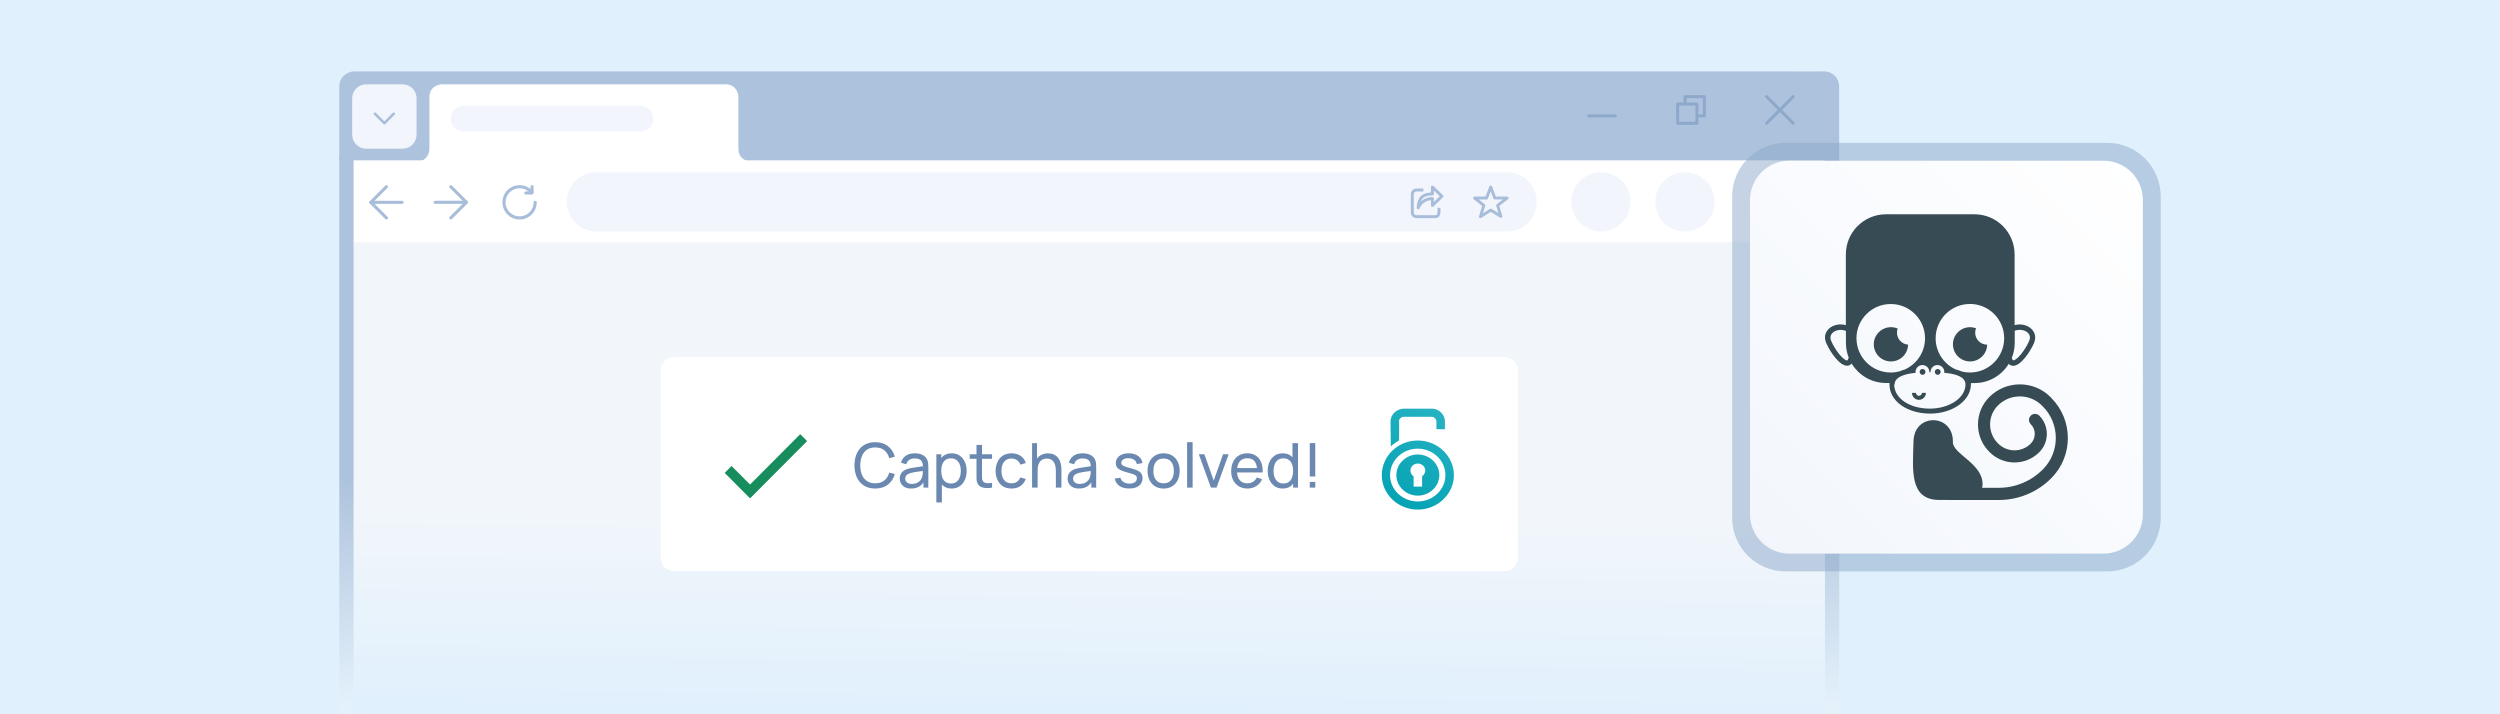
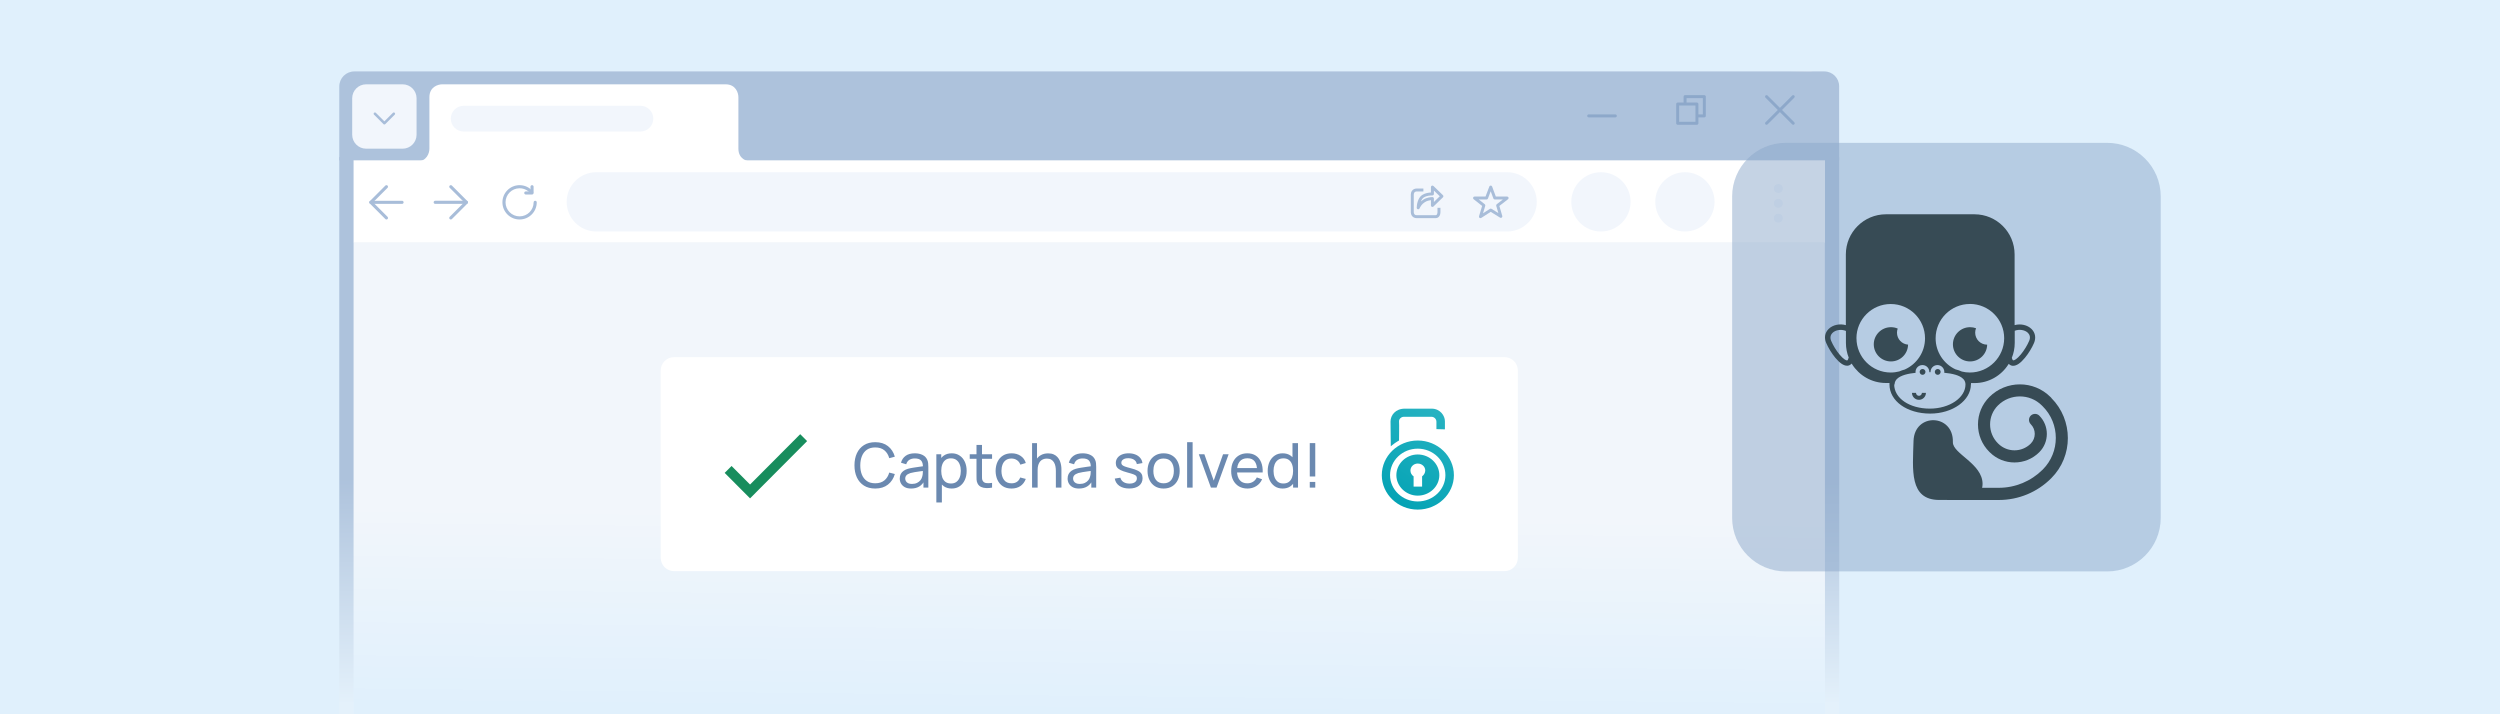
<svg xmlns="http://www.w3.org/2000/svg" width="700" height="200" viewBox="0 0 700 200" fill="none">
  <rect width="700" height="200" fill="#E0F0FC" />
  <path d="M95 44H514.962L515 200H107.287C100.411 200 95 200 95 200V44Z" fill="url(#paint0_linear_1601_2)" />
  <path d="M99 68H510.963L511 200C373.667 200 236.333 200 99 200V68Z" fill="url(#paint1_linear_1601_2)" />
  <path d="M185 103.745C185 101.677 186.67 100 188.731 100H421.269C423.33 100 425 101.677 425 103.745V156.173C425 158.241 423.33 159.918 421.269 159.918H188.731C186.67 159.918 185 158.241 185 156.173V103.745Z" fill="white" />
  <path fill-rule="evenodd" clip-rule="evenodd" d="M396.964 123.344C402.538 123.344 407.093 127.708 407.093 133.049C407.093 138.324 402.538 142.688 396.964 142.688C391.39 142.688 386.903 138.324 386.903 133.049C386.903 127.708 391.39 123.344 396.964 123.344ZM389.418 124.972C389.418 124.972 390.03 124.451 390.574 124.061C391.118 123.67 391.729 123.344 391.729 123.344C391.729 123.344 391.797 118.655 391.729 117.938C391.729 117.287 392.341 116.701 393.089 116.701C393.905 116.701 400.227 116.701 400.839 116.701C401.519 116.701 402.198 117.287 402.198 118.069C402.198 118.85 402.198 120.153 402.198 120.153L404.578 120.218C404.578 120.218 404.578 119.371 404.578 117.938C404.578 116.44 403.286 114.421 400.839 114.421C398.324 114.421 395.944 114.421 393.361 114.421C390.71 114.421 389.35 116.31 389.35 118.004C389.35 119.762 389.418 124.972 389.418 124.972ZM396.964 127.252C400.295 127.252 403.014 129.857 403.014 133.049C403.014 136.175 400.295 138.78 396.964 138.78C393.701 138.78 390.982 136.175 390.982 133.049C390.982 129.857 393.701 127.252 396.964 127.252ZM396.964 129.792C398.12 129.792 399.071 130.639 399.071 131.746C399.071 132.397 398.663 133.049 398.188 133.374V136.24H395.808V133.374C395.264 133.049 394.925 132.397 394.925 131.746C394.925 130.639 395.876 129.792 396.964 129.792ZM396.964 125.624C401.247 125.624 404.714 128.945 404.714 133.049C404.714 137.087 401.247 140.408 396.964 140.408C392.681 140.408 389.214 137.087 389.214 133.049C389.214 128.945 392.681 125.624 396.964 125.624Z" fill="url(#paint2_linear_1601_2)" />
  <path d="M245.066 136.79C243.826 136.79 242.773 136.516 241.908 135.968C241.042 135.42 240.382 134.659 239.926 133.684C239.476 132.709 239.251 131.581 239.251 130.301C239.251 129.02 239.476 127.892 239.926 126.917C240.382 125.943 241.042 125.181 241.908 124.633C242.773 124.085 243.826 123.811 245.066 123.811C246.508 123.811 247.694 124.177 248.622 124.91C249.557 125.643 250.2 126.629 250.552 127.869L248.986 128.285C248.732 127.356 248.279 126.623 247.627 126.087C246.975 125.55 246.122 125.282 245.066 125.282C244.137 125.282 243.364 125.493 242.747 125.914C242.13 126.335 241.665 126.923 241.354 127.679C241.042 128.429 240.884 129.303 240.878 130.301C240.872 131.293 241.025 132.167 241.337 132.923C241.648 133.673 242.115 134.261 242.738 134.688C243.361 135.109 244.137 135.319 245.066 135.319C246.122 135.319 246.975 135.051 247.627 134.515C248.279 133.973 248.732 133.24 248.986 132.317L250.552 132.732C250.2 133.967 249.557 134.953 248.622 135.692C247.694 136.424 246.508 136.79 245.066 136.79Z" fill="#6B89B0" />
  <path d="M255.106 136.79C254.408 136.79 253.823 136.664 253.35 136.41C252.882 136.15 252.528 135.81 252.285 135.389C252.049 134.968 251.931 134.506 251.931 134.004C251.931 133.514 252.023 133.09 252.207 132.732C252.398 132.369 252.663 132.069 253.004 131.832C253.344 131.59 253.751 131.4 254.224 131.261C254.668 131.14 255.164 131.036 255.712 130.95C256.266 130.857 256.825 130.774 257.391 130.699C257.956 130.624 258.484 130.552 258.974 130.482L258.42 130.803C258.438 129.972 258.27 129.358 257.918 128.96C257.572 128.562 256.972 128.362 256.119 128.362C255.553 128.362 255.057 128.492 254.63 128.752C254.209 129.006 253.912 129.421 253.739 129.998L252.277 129.557C252.502 128.737 252.937 128.094 253.583 127.627C254.229 127.16 255.08 126.926 256.136 126.926C256.984 126.926 257.711 127.079 258.316 127.385C258.928 127.685 259.366 128.14 259.632 128.752C259.764 129.04 259.848 129.355 259.883 129.695C259.917 130.03 259.935 130.382 259.935 130.751V136.531H258.567V134.29L258.888 134.497C258.536 135.253 258.042 135.824 257.408 136.211C256.779 136.597 256.012 136.79 255.106 136.79ZM255.34 135.501C255.894 135.501 256.372 135.403 256.776 135.207C257.186 135.005 257.515 134.743 257.763 134.42C258.011 134.091 258.172 133.733 258.247 133.347C258.334 133.058 258.38 132.738 258.386 132.386C258.397 132.028 258.403 131.754 258.403 131.564L258.939 131.798C258.438 131.867 257.944 131.933 257.46 131.997C256.975 132.06 256.517 132.129 256.084 132.204C255.651 132.274 255.262 132.357 254.916 132.455C254.662 132.536 254.423 132.64 254.198 132.767C253.978 132.894 253.8 133.058 253.661 133.26C253.528 133.456 253.462 133.701 253.462 133.996C253.462 134.249 253.526 134.492 253.652 134.722C253.785 134.953 253.987 135.141 254.258 135.285C254.535 135.429 254.896 135.501 255.34 135.501Z" fill="#6B89B0" />
  <path d="M266.476 136.79C265.599 136.79 264.861 136.574 264.261 136.142C263.661 135.703 263.205 135.112 262.894 134.368C262.588 133.618 262.435 132.778 262.435 131.85C262.435 130.909 262.588 130.067 262.894 129.323C263.205 128.579 263.661 127.993 264.261 127.566C264.867 127.14 265.608 126.926 266.485 126.926C267.35 126.926 268.094 127.142 268.717 127.575C269.346 128.002 269.828 128.587 270.162 129.332C270.497 130.076 270.664 130.915 270.664 131.85C270.664 132.784 270.497 133.624 270.162 134.368C269.828 135.112 269.346 135.703 268.717 136.142C268.094 136.574 267.347 136.79 266.476 136.79ZM262.176 140.684V127.186H263.551V134.065H263.725V140.684H262.176ZM266.286 135.38C266.903 135.38 267.414 135.224 267.817 134.913C268.221 134.601 268.524 134.18 268.726 133.649C268.928 133.113 269.029 132.513 269.029 131.85C269.029 131.192 268.928 130.598 268.726 130.067C268.53 129.536 268.224 129.115 267.809 128.804C267.399 128.492 266.877 128.337 266.243 128.337C265.637 128.337 265.135 128.487 264.737 128.786C264.339 129.081 264.042 129.493 263.846 130.024C263.65 130.549 263.551 131.157 263.551 131.85C263.551 132.53 263.647 133.139 263.837 133.675C264.033 134.206 264.333 134.624 264.737 134.93C265.141 135.23 265.657 135.38 266.286 135.38Z" fill="#6B89B0" />
  <path d="M277.779 136.531C277.225 136.641 276.677 136.684 276.135 136.661C275.598 136.643 275.12 136.537 274.698 136.341C274.277 136.139 273.957 135.827 273.738 135.406C273.553 135.037 273.452 134.665 273.435 134.29C273.424 133.909 273.418 133.479 273.418 133V124.59H274.958V132.931C274.958 133.312 274.961 133.638 274.967 133.909C274.978 134.18 275.039 134.414 275.148 134.61C275.356 134.979 275.685 135.195 276.135 135.259C276.591 135.322 277.139 135.305 277.779 135.207V136.531ZM271.523 128.458V127.186H277.779V128.458H271.523Z" fill="#6B89B0" />
  <path d="M283.225 136.79C282.278 136.79 281.474 136.58 280.81 136.159C280.153 135.732 279.651 135.146 279.305 134.402C278.959 133.658 278.78 132.81 278.768 131.858C278.78 130.883 278.962 130.027 279.313 129.288C279.671 128.544 280.182 127.964 280.845 127.549C281.508 127.134 282.307 126.926 283.242 126.926C284.228 126.926 285.076 127.168 285.786 127.653C286.501 128.138 286.98 128.801 287.222 129.643L285.699 130.102C285.503 129.559 285.183 129.138 284.739 128.838C284.3 128.538 283.796 128.388 283.225 128.388C282.584 128.388 282.056 128.538 281.641 128.838C281.226 129.133 280.917 129.542 280.715 130.067C280.513 130.586 280.409 131.183 280.404 131.858C280.415 132.897 280.655 133.736 281.122 134.376C281.595 135.011 282.296 135.328 283.225 135.328C283.836 135.328 284.344 135.19 284.747 134.913C285.151 134.63 285.457 134.223 285.665 133.693L287.222 134.099C286.899 134.97 286.394 135.637 285.708 136.098C285.021 136.56 284.194 136.79 283.225 136.79Z" fill="#6B89B0" />
  <path d="M295.642 136.531V131.85C295.642 131.405 295.602 130.979 295.521 130.569C295.446 130.159 295.311 129.793 295.115 129.47C294.924 129.141 294.665 128.882 294.336 128.691C294.013 128.501 293.603 128.406 293.107 128.406C292.721 128.406 292.369 128.472 292.051 128.605C291.74 128.732 291.472 128.928 291.247 129.193C291.022 129.459 290.846 129.793 290.719 130.197C290.598 130.595 290.537 131.065 290.537 131.607L289.525 131.296C289.525 130.39 289.686 129.614 290.009 128.968C290.338 128.316 290.797 127.817 291.385 127.471C291.979 127.119 292.677 126.943 293.479 126.943C294.085 126.943 294.601 127.039 295.028 127.229C295.455 127.419 295.81 127.673 296.092 127.99C296.375 128.302 296.597 128.654 296.759 129.046C296.92 129.433 297.033 129.828 297.096 130.232C297.165 130.63 297.2 131.007 297.2 131.365V136.531H295.642ZM288.98 136.531V124.071H290.364V130.95H290.537V136.531H288.98Z" fill="#6B89B0" />
  <path d="M302.106 136.79C301.408 136.79 300.822 136.664 300.349 136.41C299.882 136.15 299.527 135.81 299.285 135.389C299.049 134.968 298.93 134.506 298.93 134.004C298.93 133.514 299.023 133.09 299.207 132.732C299.398 132.369 299.663 132.069 300.003 131.832C300.344 131.59 300.75 131.4 301.223 131.261C301.668 131.14 302.164 131.036 302.712 130.95C303.266 130.857 303.825 130.774 304.39 130.699C304.956 130.624 305.484 130.552 305.974 130.482L305.42 130.803C305.437 129.972 305.27 129.358 304.918 128.96C304.572 128.562 303.972 128.362 303.118 128.362C302.553 128.362 302.057 128.492 301.63 128.752C301.209 129.006 300.912 129.421 300.739 129.998L299.276 129.557C299.501 128.737 299.937 128.094 300.583 127.627C301.229 127.16 302.08 126.926 303.136 126.926C303.984 126.926 304.711 127.079 305.316 127.385C305.928 127.685 306.366 128.14 306.632 128.752C306.764 129.04 306.848 129.355 306.882 129.695C306.917 130.03 306.934 130.382 306.934 130.751V136.531H305.567V134.29L305.887 134.497C305.535 135.253 305.042 135.824 304.408 136.211C303.779 136.597 303.012 136.79 302.106 136.79ZM302.34 135.501C302.893 135.501 303.372 135.403 303.776 135.207C304.186 135.005 304.514 134.743 304.762 134.42C305.011 134.091 305.172 133.733 305.247 133.347C305.334 133.058 305.38 132.738 305.385 132.386C305.397 132.028 305.403 131.754 305.403 131.564L305.939 131.798C305.437 131.867 304.944 131.933 304.46 131.997C303.975 132.06 303.516 132.129 303.084 132.204C302.651 132.274 302.262 132.357 301.916 132.455C301.662 132.536 301.422 132.64 301.197 132.767C300.978 132.894 300.799 133.058 300.661 133.26C300.528 133.456 300.462 133.701 300.462 133.996C300.462 134.249 300.525 134.492 300.652 134.722C300.785 134.953 300.987 135.141 301.258 135.285C301.535 135.429 301.895 135.501 302.34 135.501Z" fill="#6B89B0" />
  <path d="M316.179 136.782C315.066 136.782 314.151 136.54 313.436 136.055C312.727 135.565 312.291 134.881 312.13 134.004L313.704 133.753C313.831 134.261 314.123 134.665 314.578 134.965C315.034 135.259 315.599 135.406 316.274 135.406C316.915 135.406 317.417 135.273 317.78 135.008C318.143 134.743 318.325 134.382 318.325 133.926C318.325 133.661 318.265 133.448 318.143 133.286C318.022 133.119 317.771 132.963 317.391 132.819C317.016 132.675 316.447 132.502 315.686 132.3C314.861 132.08 314.212 131.853 313.739 131.616C313.266 131.38 312.929 131.105 312.727 130.794C312.525 130.482 312.424 130.105 312.424 129.66C312.424 129.112 312.574 128.634 312.874 128.224C313.174 127.809 313.592 127.489 314.128 127.264C314.671 127.039 315.299 126.926 316.015 126.926C316.724 126.926 317.359 127.039 317.918 127.264C318.478 127.489 318.928 127.809 319.268 128.224C319.614 128.634 319.819 129.112 319.883 129.66L318.308 129.946C318.233 129.444 317.99 129.049 317.581 128.761C317.177 128.472 316.655 128.319 316.015 128.302C315.409 128.279 314.916 128.386 314.535 128.622C314.16 128.859 313.973 129.179 313.973 129.583C313.973 129.808 314.042 130.001 314.18 130.162C314.325 130.324 314.587 130.477 314.968 130.621C315.354 130.765 315.914 130.93 316.646 131.114C317.471 131.322 318.12 131.55 318.593 131.798C319.072 132.04 319.412 132.328 319.614 132.663C319.816 132.992 319.917 133.399 319.917 133.883C319.917 134.783 319.586 135.493 318.922 136.012C318.259 136.525 317.344 136.782 316.179 136.782Z" fill="#6B89B0" />
  <path d="M325.806 136.79C324.877 136.79 324.075 136.58 323.4 136.159C322.731 135.738 322.215 135.155 321.852 134.411C321.488 133.667 321.306 132.813 321.306 131.85C321.306 130.869 321.491 130.009 321.86 129.271C322.229 128.533 322.751 127.959 323.426 127.549C324.101 127.134 324.895 126.926 325.806 126.926C326.741 126.926 327.545 127.137 328.22 127.558C328.895 127.973 329.411 128.553 329.769 129.297C330.132 130.035 330.314 130.886 330.314 131.85C330.314 132.825 330.132 133.684 329.769 134.428C329.406 135.167 328.886 135.746 328.212 136.167C327.537 136.583 326.735 136.79 325.806 136.79ZM325.806 135.328C326.775 135.328 327.496 135.005 327.969 134.359C328.442 133.713 328.679 132.876 328.679 131.85C328.679 130.794 328.439 129.955 327.961 129.332C327.482 128.703 326.764 128.388 325.806 128.388C325.154 128.388 324.618 128.536 324.197 128.83C323.775 129.124 323.461 129.531 323.253 130.05C323.046 130.569 322.942 131.169 322.942 131.85C322.942 132.9 323.184 133.742 323.669 134.376C324.153 135.011 324.866 135.328 325.806 135.328Z" fill="#6B89B0" />
  <path d="M332.392 136.531V123.811H333.933V136.531H332.392Z" fill="#6B89B0" />
  <path d="M339.056 136.531L335.664 127.186H337.221L339.843 134.567L342.456 127.186H344.022L340.63 136.531H339.056Z" fill="#6B89B0" />
  <path d="M349.299 136.79C348.382 136.79 347.58 136.589 346.894 136.185C346.213 135.775 345.682 135.207 345.301 134.48C344.921 133.748 344.73 132.894 344.73 131.919C344.73 130.898 344.918 130.015 345.293 129.271C345.668 128.521 346.19 127.944 346.859 127.54C347.534 127.131 348.324 126.926 349.23 126.926C350.17 126.926 350.969 127.142 351.627 127.575C352.29 128.008 352.786 128.625 353.115 129.427C353.45 130.229 353.594 131.183 353.548 132.291H351.99V131.737C351.973 130.589 351.739 129.733 351.289 129.167C350.839 128.596 350.17 128.311 349.282 128.311C348.33 128.311 347.606 128.616 347.11 129.228C346.614 129.839 346.366 130.716 346.366 131.858C346.366 132.96 346.614 133.814 347.11 134.42C347.606 135.025 348.313 135.328 349.23 135.328C349.847 135.328 350.384 135.187 350.839 134.904C351.295 134.621 351.653 134.215 351.912 133.684L353.392 134.195C353.029 135.02 352.48 135.66 351.748 136.116C351.021 136.566 350.205 136.79 349.299 136.79ZM345.847 132.291V131.054H352.752V132.291H345.847Z" fill="#6B89B0" />
  <path d="M359.143 136.79C358.272 136.79 357.525 136.574 356.902 136.142C356.279 135.703 355.797 135.112 355.457 134.368C355.122 133.624 354.955 132.784 354.955 131.85C354.955 130.915 355.122 130.076 355.457 129.332C355.797 128.587 356.279 128.002 356.902 127.575C357.525 127.142 358.269 126.926 359.134 126.926C360.017 126.926 360.758 127.14 361.358 127.566C361.958 127.993 362.411 128.579 362.717 129.323C363.028 130.067 363.184 130.909 363.184 131.85C363.184 132.778 363.028 133.618 362.717 134.368C362.411 135.112 361.958 135.703 361.358 136.142C360.758 136.574 360.02 136.79 359.143 136.79ZM359.333 135.38C359.962 135.38 360.478 135.23 360.882 134.93C361.286 134.624 361.583 134.206 361.774 133.675C361.97 133.139 362.068 132.53 362.068 131.85C362.068 131.157 361.97 130.549 361.774 130.024C361.583 129.493 361.289 129.081 360.891 128.786C360.493 128.487 359.988 128.337 359.377 128.337C358.742 128.337 358.217 128.492 357.802 128.804C357.392 129.115 357.087 129.536 356.885 130.067C356.688 130.598 356.59 131.192 356.59 131.85C356.59 132.513 356.691 133.113 356.893 133.649C357.095 134.18 357.398 134.601 357.802 134.913C358.211 135.224 358.722 135.38 359.333 135.38ZM362.068 136.531V129.652H361.895V124.071H363.444V136.531H362.068Z" fill="#6B89B0" />
  <path d="M366.733 136.531V134.939H368.273V136.531H366.733ZM366.733 133.416V124.071H368.273V133.416H366.733Z" fill="#6B89B0" />
  <path fill-rule="evenodd" clip-rule="evenodd" d="M225.989 123.507L210.013 139.545L202.906 132.411L204.836 130.474L210.013 135.67L224.059 121.569L225.989 123.507Z" fill="#178D5D" />
  <path d="M99 30.784L506.495 20C508.782 20 510.637 21.853 510.637 24.138L511 43.725V68H99V30.784Z" fill="white" />
  <path fill-rule="evenodd" clip-rule="evenodd" d="M103.398 56.652C103.398 56.41 103.593 56.215 103.835 56.215H112.574C112.815 56.215 113.011 56.41 113.011 56.652C113.011 56.893 112.815 57.089 112.574 57.089H103.835C103.593 57.089 103.398 56.893 103.398 56.652Z" fill="#A8BDD9" />
  <path fill-rule="evenodd" clip-rule="evenodd" d="M108.513 51.972C108.684 52.143 108.684 52.419 108.513 52.59L104.453 56.651L108.513 60.711C108.684 60.882 108.684 61.159 108.513 61.329C108.343 61.5 108.066 61.5 107.895 61.329L103.526 56.96C103.355 56.789 103.355 56.512 103.526 56.342L107.895 51.972C108.066 51.802 108.343 51.802 108.513 51.972Z" fill="#A8BDD9" />
  <path fill-rule="evenodd" clip-rule="evenodd" d="M131.033 56.65C131.033 56.891 130.838 57.086 130.596 57.086H121.857C121.616 57.086 121.42 56.891 121.42 56.65C121.42 56.408 121.616 56.212 121.857 56.212H130.596C130.838 56.212 131.033 56.408 131.033 56.65Z" fill="#A8BDD9" />
  <path fill-rule="evenodd" clip-rule="evenodd" d="M125.918 61.329C125.747 61.158 125.747 60.882 125.918 60.711L129.979 56.651L125.918 52.59C125.747 52.419 125.747 52.143 125.918 51.972C126.089 51.801 126.365 51.801 126.536 51.972L130.905 56.342C131.076 56.512 131.076 56.789 130.905 56.959L126.536 61.329C126.365 61.5 126.089 61.5 125.918 61.329Z" fill="#A8BDD9" />
  <path fill-rule="evenodd" clip-rule="evenodd" d="M145.484 52.718C143.313 52.718 141.552 54.479 141.552 56.651C141.552 58.823 143.313 60.583 145.484 60.583C147.656 60.583 149.417 58.823 149.417 56.651C149.417 56.409 149.613 56.214 149.854 56.214C150.095 56.214 150.291 56.409 150.291 56.651C150.291 59.305 148.139 61.457 145.484 61.457C142.83 61.457 140.678 59.305 140.678 56.651C140.678 53.996 142.83 51.844 145.484 51.844C146.979 51.844 148.315 52.527 149.196 53.596C149.349 53.783 149.323 54.058 149.136 54.212C148.95 54.365 148.675 54.338 148.521 54.152C147.799 53.276 146.707 52.718 145.484 52.718Z" fill="#A8BDD9" />
  <path fill-rule="evenodd" clip-rule="evenodd" d="M148.97 51.844C149.211 51.844 149.407 52.04 149.407 52.281V54.029C149.407 54.27 149.211 54.466 148.97 54.466H147.222C146.981 54.466 146.785 54.27 146.785 54.029C146.785 53.788 146.981 53.592 147.222 53.592H148.533V52.281C148.533 52.04 148.729 51.844 148.97 51.844Z" fill="#A8BDD9" />
  <path d="M99.206 20C105.214 20 510.812 20 510.812 20C513.104 20 514.962 21.858 514.962 24.15V44.898H95C95 44.898 95.001 31.416 95 24.206C95 21.883 96.883 20 99.206 20Z" fill="#ADC2DC" />
  <path d="M120.235 41.631C120.235 42.833 119.514 45.236 116.63 45.236H210.357C209.155 45.236 206.752 44.515 206.752 41.631V27.212C206.752 26.01 206.031 23.607 203.147 23.607H123.84C122.638 23.607 120.235 24.328 120.235 27.212V41.631Z" fill="white" />
  <path d="M98.614 27.516C98.614 25.357 100.364 23.607 102.522 23.607H112.729C114.888 23.607 116.638 25.357 116.638 27.516V37.722C116.638 39.881 114.888 41.631 112.729 41.631H102.522C100.364 41.631 98.614 39.881 98.614 37.722V27.516Z" fill="#F2F6FC" />
  <path fill-rule="evenodd" clip-rule="evenodd" d="M104.726 31.593C104.868 31.451 105.099 31.451 105.241 31.593L107.623 33.976L110.006 31.593C110.148 31.451 110.378 31.451 110.521 31.593C110.663 31.736 110.663 31.966 110.521 32.108L107.881 34.748C107.738 34.891 107.508 34.891 107.366 34.748L104.726 32.108C104.584 31.966 104.584 31.736 104.726 31.593Z" fill="#A8BDD9" />
  <path fill-rule="evenodd" clip-rule="evenodd" d="M502.395 26.76C502.557 26.922 502.557 27.185 502.395 27.347L494.926 34.816C494.764 34.978 494.501 34.978 494.339 34.816C494.177 34.654 494.177 34.392 494.339 34.23L501.808 26.76C501.97 26.598 502.233 26.598 502.395 26.76Z" fill="#8DA8CA" />
  <path fill-rule="evenodd" clip-rule="evenodd" d="M494.339 26.76C494.501 26.598 494.764 26.598 494.926 26.76L502.395 34.23C502.557 34.392 502.557 34.654 502.395 34.816C502.233 34.978 501.97 34.978 501.808 34.816L494.339 27.347C494.177 27.185 494.177 26.922 494.339 26.76Z" fill="#8DA8CA" />
  <path fill-rule="evenodd" clip-rule="evenodd" d="M469.33 29.128C469.33 28.899 469.516 28.713 469.745 28.713H475.139C475.368 28.713 475.554 28.899 475.554 29.128V34.523C475.554 34.752 475.368 34.938 475.139 34.938H469.745C469.516 34.938 469.33 34.752 469.33 34.523V29.128ZM470.16 29.543V34.108H474.724V29.543H470.16Z" fill="#8DA8CA" />
  <path fill-rule="evenodd" clip-rule="evenodd" d="M471.405 27.054C471.405 26.825 471.59 26.639 471.82 26.639H477.214C477.443 26.639 477.629 26.825 477.629 27.054V32.448C477.629 32.677 477.443 32.863 477.214 32.863H475.554C475.325 32.863 475.139 32.677 475.139 32.448C475.139 32.219 475.325 32.033 475.554 32.033H476.799V27.469H472.235V28.713C472.235 28.943 472.049 29.128 471.82 29.128C471.59 29.128 471.405 28.943 471.405 28.713V27.054Z" fill="#8DA8CA" />
  <path fill-rule="evenodd" clip-rule="evenodd" d="M444.417 32.448C444.417 32.219 444.603 32.033 444.832 32.033H452.301C452.53 32.033 452.716 32.219 452.716 32.448C452.716 32.677 452.53 32.863 452.301 32.863H444.832C444.603 32.863 444.417 32.677 444.417 32.448Z" fill="#8DA8CA" />
  <path d="M158.669 56.52C158.669 51.936 162.385 48.221 166.968 48.221H421.994C426.577 48.221 430.293 51.936 430.293 56.52C430.293 61.103 426.577 64.819 421.994 64.819H166.968C162.385 64.819 158.669 61.103 158.669 56.52Z" fill="#F2F6FC" />
  <path d="M126.224 33.221C126.224 31.23 127.838 29.616 129.829 29.616H179.319C181.31 29.616 182.924 31.23 182.924 33.221C182.924 35.212 181.31 36.825 179.319 36.825H129.829C127.838 36.825 126.224 35.212 126.224 33.221Z" fill="#F2F6FC" />
  <circle cx="471.776" cy="56.52" r="8.299" fill="#F2F6FC" />
  <circle cx="448.263" cy="56.52" r="8.299" fill="#F2F6FC" />
  <ellipse cx="497.931" cy="52.783" rx="1.245" ry="1.245" fill="#F2F6FC" />
  <ellipse cx="497.931" cy="56.935" rx="1.245" ry="1.245" fill="#F2F6FC" />
  <ellipse cx="497.931" cy="61.082" rx="1.245" ry="1.245" fill="#F2F6FC" />
  <path fill-rule="evenodd" clip-rule="evenodd" d="M417.405 51.956C417.578 51.956 417.732 52.064 417.792 52.227L418.829 55.03H421.999C422.177 55.03 422.334 55.142 422.392 55.31C422.449 55.478 422.394 55.663 422.254 55.772L419.821 57.665L420.64 60.474C420.688 60.639 420.629 60.817 420.492 60.921C420.355 61.025 420.168 61.033 420.022 60.943L417.406 59.315L414.745 61.019C414.599 61.113 414.41 61.105 414.271 61.001C414.133 60.896 414.074 60.716 414.124 60.55L414.997 57.66L412.612 55.77C412.474 55.66 412.42 55.475 412.478 55.308C412.536 55.141 412.693 55.03 412.87 55.03H415.949L417.015 52.223C417.077 52.061 417.232 51.955 417.405 51.956ZM417.398 53.553L416.623 55.592C416.562 55.753 416.408 55.859 416.235 55.859H414.061L415.733 57.185C415.867 57.291 415.922 57.467 415.873 57.63L415.243 59.715L417.179 58.475C417.314 58.388 417.487 58.387 417.623 58.472L419.539 59.665L418.945 57.626C418.897 57.463 418.954 57.287 419.089 57.183L420.79 55.859H418.54C418.366 55.859 418.211 55.751 418.15 55.588L417.398 53.553Z" fill="#A8BDD9" />
  <path fill-rule="evenodd" clip-rule="evenodd" d="M395.351 53.425C395.615 53.059 396.05 52.786 396.684 52.786H398.551V53.616H396.684C396.321 53.616 396.134 53.757 396.024 53.91C395.899 54.084 395.854 54.304 395.854 54.446V59.425C395.854 59.566 395.899 59.787 396.024 59.961C396.134 60.113 396.321 60.255 396.684 60.255H401.974C402.156 60.255 402.268 60.17 402.356 60.006C402.454 59.824 402.493 59.586 402.493 59.425V58.18H403.323V59.425C403.323 59.679 403.268 60.063 403.086 60.4C402.895 60.755 402.54 61.085 401.974 61.085H396.684C396.05 61.085 395.615 60.812 395.351 60.446C395.102 60.1 395.024 59.699 395.024 59.425V54.446C395.024 54.172 395.102 53.77 395.351 53.425Z" fill="#A8BDD9" />
  <path fill-rule="evenodd" clip-rule="evenodd" d="M400.915 51.988C401.068 51.923 401.246 51.957 401.366 52.073L404.021 54.655C404.102 54.733 404.147 54.84 404.147 54.953C404.147 55.065 404.102 55.172 404.021 55.25L401.366 57.832C401.246 57.948 401.068 57.982 400.915 57.917C400.761 57.852 400.661 57.701 400.661 57.535V56.04C400.208 56.092 399.53 56.234 398.978 56.592C398.075 57.177 397.784 57.743 397.462 58.37C397.374 58.54 397.181 58.628 396.995 58.583C396.809 58.538 396.678 58.372 396.678 58.18C396.678 57.707 396.767 57.017 396.99 56.354C397.209 55.7 397.581 55.002 398.195 54.604C399.051 54.049 400.052 53.927 400.661 53.9V52.37C400.661 52.204 400.761 52.053 400.915 51.988ZM401.491 53.353V54.307C401.491 54.536 401.306 54.722 401.076 54.722C400.63 54.722 399.521 54.734 398.646 55.301C398.311 55.518 398.044 55.92 397.852 56.411C398.041 56.238 398.263 56.066 398.527 55.895C399.501 55.264 400.717 55.183 401.076 55.183C401.306 55.183 401.491 55.369 401.491 55.598V56.552L403.137 54.953L401.491 53.353Z" fill="#A8BDD9" />
  <path d="M485 55C485 46.716 491.716 40 500 40H590C598.284 40 605 46.716 605 55V145C605 153.284 598.284 160 590 160H500C491.716 160 485 153.284 485 145V55Z" fill="#8DA8CA" fill-opacity="0.5" />
-   <path d="M490 56C490 49.925 494.925 45 501 45H589C595.075 45 600 49.925 600 56V144C600 150.075 595.075 155 589 155H501C494.925 155 490 150.075 490 144V56Z" fill="url(#paint3_linear_1601_2)" />
  <path d="M534.259 96.499C532.522 96.372 531.154 94.923 531.154 93.152C531.154 92.75 531.223 92.359 531.361 92.002C530.786 91.749 530.142 91.611 529.463 91.611C526.818 91.611 524.656 93.762 524.656 96.406C524.656 99.051 526.806 101.202 529.463 101.202C532.085 101.202 534.213 99.109 534.259 96.499Z" fill="#374B55" />
  <path d="M551.612 101.202C554.223 101.202 556.35 99.12 556.408 96.51C554.556 96.51 553.05 95.004 553.05 93.152C553.05 92.715 553.13 92.29 553.291 91.91C552.774 91.715 552.199 91.611 551.612 91.611C548.967 91.611 546.817 93.762 546.817 96.406C546.817 99.051 548.967 101.202 551.612 101.202Z" fill="#374B55" />
  <path d="M551.888 107.641C551.888 107.515 551.888 107.388 551.877 107.262H552.866C556.845 107.262 560.341 105.18 562.33 102.053C562.365 101.995 562.411 101.938 562.445 101.869C562.79 102.248 563.204 102.398 563.549 102.421C563.596 102.421 563.642 102.421 563.699 102.421C564.654 102.421 565.758 101.673 566.988 100.178C567.977 98.982 568.955 97.384 569.53 96.027C570.128 94.601 569.886 93.198 568.863 92.152C567.701 90.99 565.815 90.565 564.09 91.036V71.246C564.09 65.037 559.064 60 552.843 60H528.083C521.873 60 516.836 65.025 516.836 71.246V91.036C515.088 90.553 513.167 90.956 511.994 92.129C510.971 93.164 510.718 94.567 511.327 96.004C511.902 97.361 512.868 98.948 513.869 100.155C515.099 101.639 516.203 102.398 517.158 102.398C517.204 102.398 517.25 102.398 517.307 102.398C517.664 102.375 518.089 102.225 518.457 101.8C518.492 101.857 518.526 101.915 518.572 101.972C520.562 105.123 524.058 107.239 528.071 107.239H529.06C529.049 107.365 529.049 107.492 529.049 107.618C529.049 112.287 533.948 115.806 540.457 115.806C546.736 115.806 551.854 112.137 551.854 107.618L551.888 107.641ZM567.828 93.21C568.242 93.624 568.633 94.348 568.173 95.429C567.655 96.659 566.77 98.108 565.861 99.212C564.723 100.592 563.975 100.926 563.711 100.903C563.573 100.891 563.412 100.615 563.308 100.201C563.826 98.913 564.125 97.499 564.125 96.004V92.612C565.424 92.117 566.965 92.359 567.839 93.21H567.828ZM551.566 85.103C556.868 85.103 561.169 89.403 561.169 94.705C561.157 100.006 556.856 104.306 551.566 104.306C550.796 104.306 550.037 104.214 549.312 104.03C548.772 103.777 548.162 103.571 547.518 103.41C544.252 101.88 541.975 98.568 541.975 94.716C541.975 89.415 546.276 85.114 551.578 85.114L551.566 85.103ZM517.618 100.155C517.514 100.604 517.353 100.903 517.192 100.926C516.928 100.937 516.18 100.615 515.042 99.235C514.145 98.143 513.248 96.694 512.73 95.452C512.282 94.371 512.673 93.647 513.075 93.233C513.949 92.359 515.536 92.117 516.859 92.658V96.027C516.859 97.487 517.146 98.879 517.652 100.167L517.618 100.155ZM519.803 94.728C519.803 89.427 524.104 85.126 529.405 85.126C534.707 85.126 539.008 89.427 539.008 94.728C539.008 98.614 536.674 101.972 533.327 103.467C532.798 103.605 532.281 103.777 531.809 103.996C531.05 104.191 530.245 104.306 529.417 104.306C524.115 104.306 519.814 100.006 519.814 94.716L519.803 94.728ZM530.487 107.653C530.487 107.526 530.498 107.4 530.521 107.273C530.602 106.825 530.82 106.434 531.154 106.1C532.2 105.065 534.328 104.594 536.363 104.387C536.363 104.318 536.34 104.237 536.34 104.145C536.34 103.984 536.363 103.835 536.398 103.685C536.467 103.41 536.593 103.157 536.766 102.938C537.122 102.501 537.663 102.214 538.284 102.214C538.836 102.214 539.342 102.444 539.698 102.823C539.882 103.019 540.02 103.26 540.112 103.525C540.17 103.72 540.216 103.927 540.216 104.145C540.216 104.168 540.216 104.191 540.216 104.214C540.285 104.214 540.354 104.214 540.423 104.214C540.457 104.214 540.503 104.215 540.549 104.215C540.549 104.192 540.549 104.169 540.549 104.146C540.549 103.928 540.584 103.721 540.653 103.525C540.733 103.261 540.883 103.019 541.067 102.824C541.423 102.456 541.918 102.215 542.481 102.215C543.079 102.215 543.62 102.49 543.976 102.927C544.149 103.146 544.287 103.399 544.356 103.675C544.39 103.824 544.413 103.985 544.413 104.146C544.413 104.227 544.402 104.296 544.39 104.376C546.621 104.583 548.68 105.055 549.692 106.09C550.014 106.412 550.221 106.803 550.301 107.263C550.313 107.389 550.336 107.504 550.336 107.642C550.336 111.368 545.862 114.415 540.354 114.415C534.661 114.415 530.372 111.506 530.372 107.642" fill="#374B55" />
  <path d="M538.318 104.95C538.744 104.95 539.077 104.628 539.123 104.214C539.123 104.191 539.135 104.168 539.135 104.134C539.135 103.892 539.031 103.674 538.859 103.525C538.721 103.398 538.525 103.318 538.318 103.318C538.088 103.318 537.881 103.41 537.72 103.57C537.582 103.708 537.502 103.915 537.502 104.134C537.502 104.18 537.513 104.226 537.525 104.283C537.594 104.663 537.916 104.95 538.318 104.95Z" fill="#374B55" />
  <path d="M542.562 104.95C542.964 104.95 543.275 104.663 543.355 104.283C543.355 104.237 543.378 104.191 543.378 104.134C543.378 103.915 543.298 103.72 543.148 103.57C542.999 103.421 542.792 103.318 542.562 103.318C542.355 103.318 542.171 103.398 542.021 103.525C541.849 103.674 541.745 103.881 541.745 104.134C541.745 104.157 541.757 104.191 541.757 104.214C541.803 104.617 542.136 104.95 542.562 104.95Z" fill="#374B55" />
  <path d="M538.134 109.999C538.134 110.447 537.766 110.827 537.306 110.827C536.858 110.827 536.478 110.459 536.478 109.999H535.351C535.351 111.068 536.225 111.953 537.306 111.953C538.376 111.953 539.261 111.079 539.261 109.999H538.134Z" fill="#374B55" />
  <path d="M574.383 111.413L574.13 111.16C569.415 106.445 561.732 106.445 557.017 111.16C554.97 113.207 553.832 115.944 553.832 118.841C553.832 121.739 554.959 124.476 557.017 126.523L557.109 126.615C559.018 128.524 561.537 129.49 564.056 129.49C566.574 129.489 569.081 128.535 571.002 126.615C573.819 123.798 573.819 119.209 571.002 116.381C570.346 115.725 569.277 115.725 568.61 116.381C567.954 117.036 567.954 118.106 568.61 118.772C570.105 120.267 570.105 122.705 568.61 124.212C566.103 126.718 562.02 126.718 559.501 124.212L559.409 124.12C558.006 122.717 557.224 120.831 557.224 118.83C557.224 116.841 557.995 114.955 559.409 113.54C562.802 110.148 568.334 110.148 571.726 113.54L571.979 113.793C576.844 118.657 576.844 126.592 571.979 131.468C568.679 134.756 564.297 136.585 559.628 136.585H554.993C555.062 136.263 555.12 135.906 555.12 135.504C555.12 129.8 546.713 127.052 546.805 123.798C547.024 115.817 536.018 115.507 535.788 123.487C535.57 131.502 534.512 139.989 543.022 139.989C543.758 139.989 544.471 139.989 545.161 139.989C545.195 139.989 545.241 140 545.287 140H559.616C565.183 140 570.427 137.838 574.36 133.894C580.547 127.707 580.547 117.623 574.36 111.424" fill="#374B55" />
  <defs>
    <linearGradient id="paint0_linear_1601_2" x1="95" y1="133.727" x2="95" y2="197.265" gradientUnits="userSpaceOnUse">
      <stop stop-color="#ADC2DC" />
      <stop offset="1" stop-color="#E4F1FB" />
    </linearGradient>
    <linearGradient id="paint1_linear_1601_2" x1="99.295" y1="197.386" x2="99.864" y2="141.764" gradientUnits="userSpaceOnUse">
      <stop stop-color="#E0F0FC" />
      <stop offset="1" stop-color="#F2F6FB" />
    </linearGradient>
    <linearGradient id="paint2_linear_1601_2" x1="386.903" y1="142.688" x2="404.065" y2="114.421" gradientUnits="userSpaceOnUse">
      <stop stop-color="#00A1B3" />
      <stop offset="1" stop-color="#28B3C2" />
    </linearGradient>
    <linearGradient id="paint3_linear_1601_2" x1="600" y1="45" x2="490" y2="155" gradientUnits="userSpaceOnUse">
      <stop stop-color="white" />
      <stop offset="1" stop-color="#F2F6FC" />
    </linearGradient>
  </defs>
</svg>